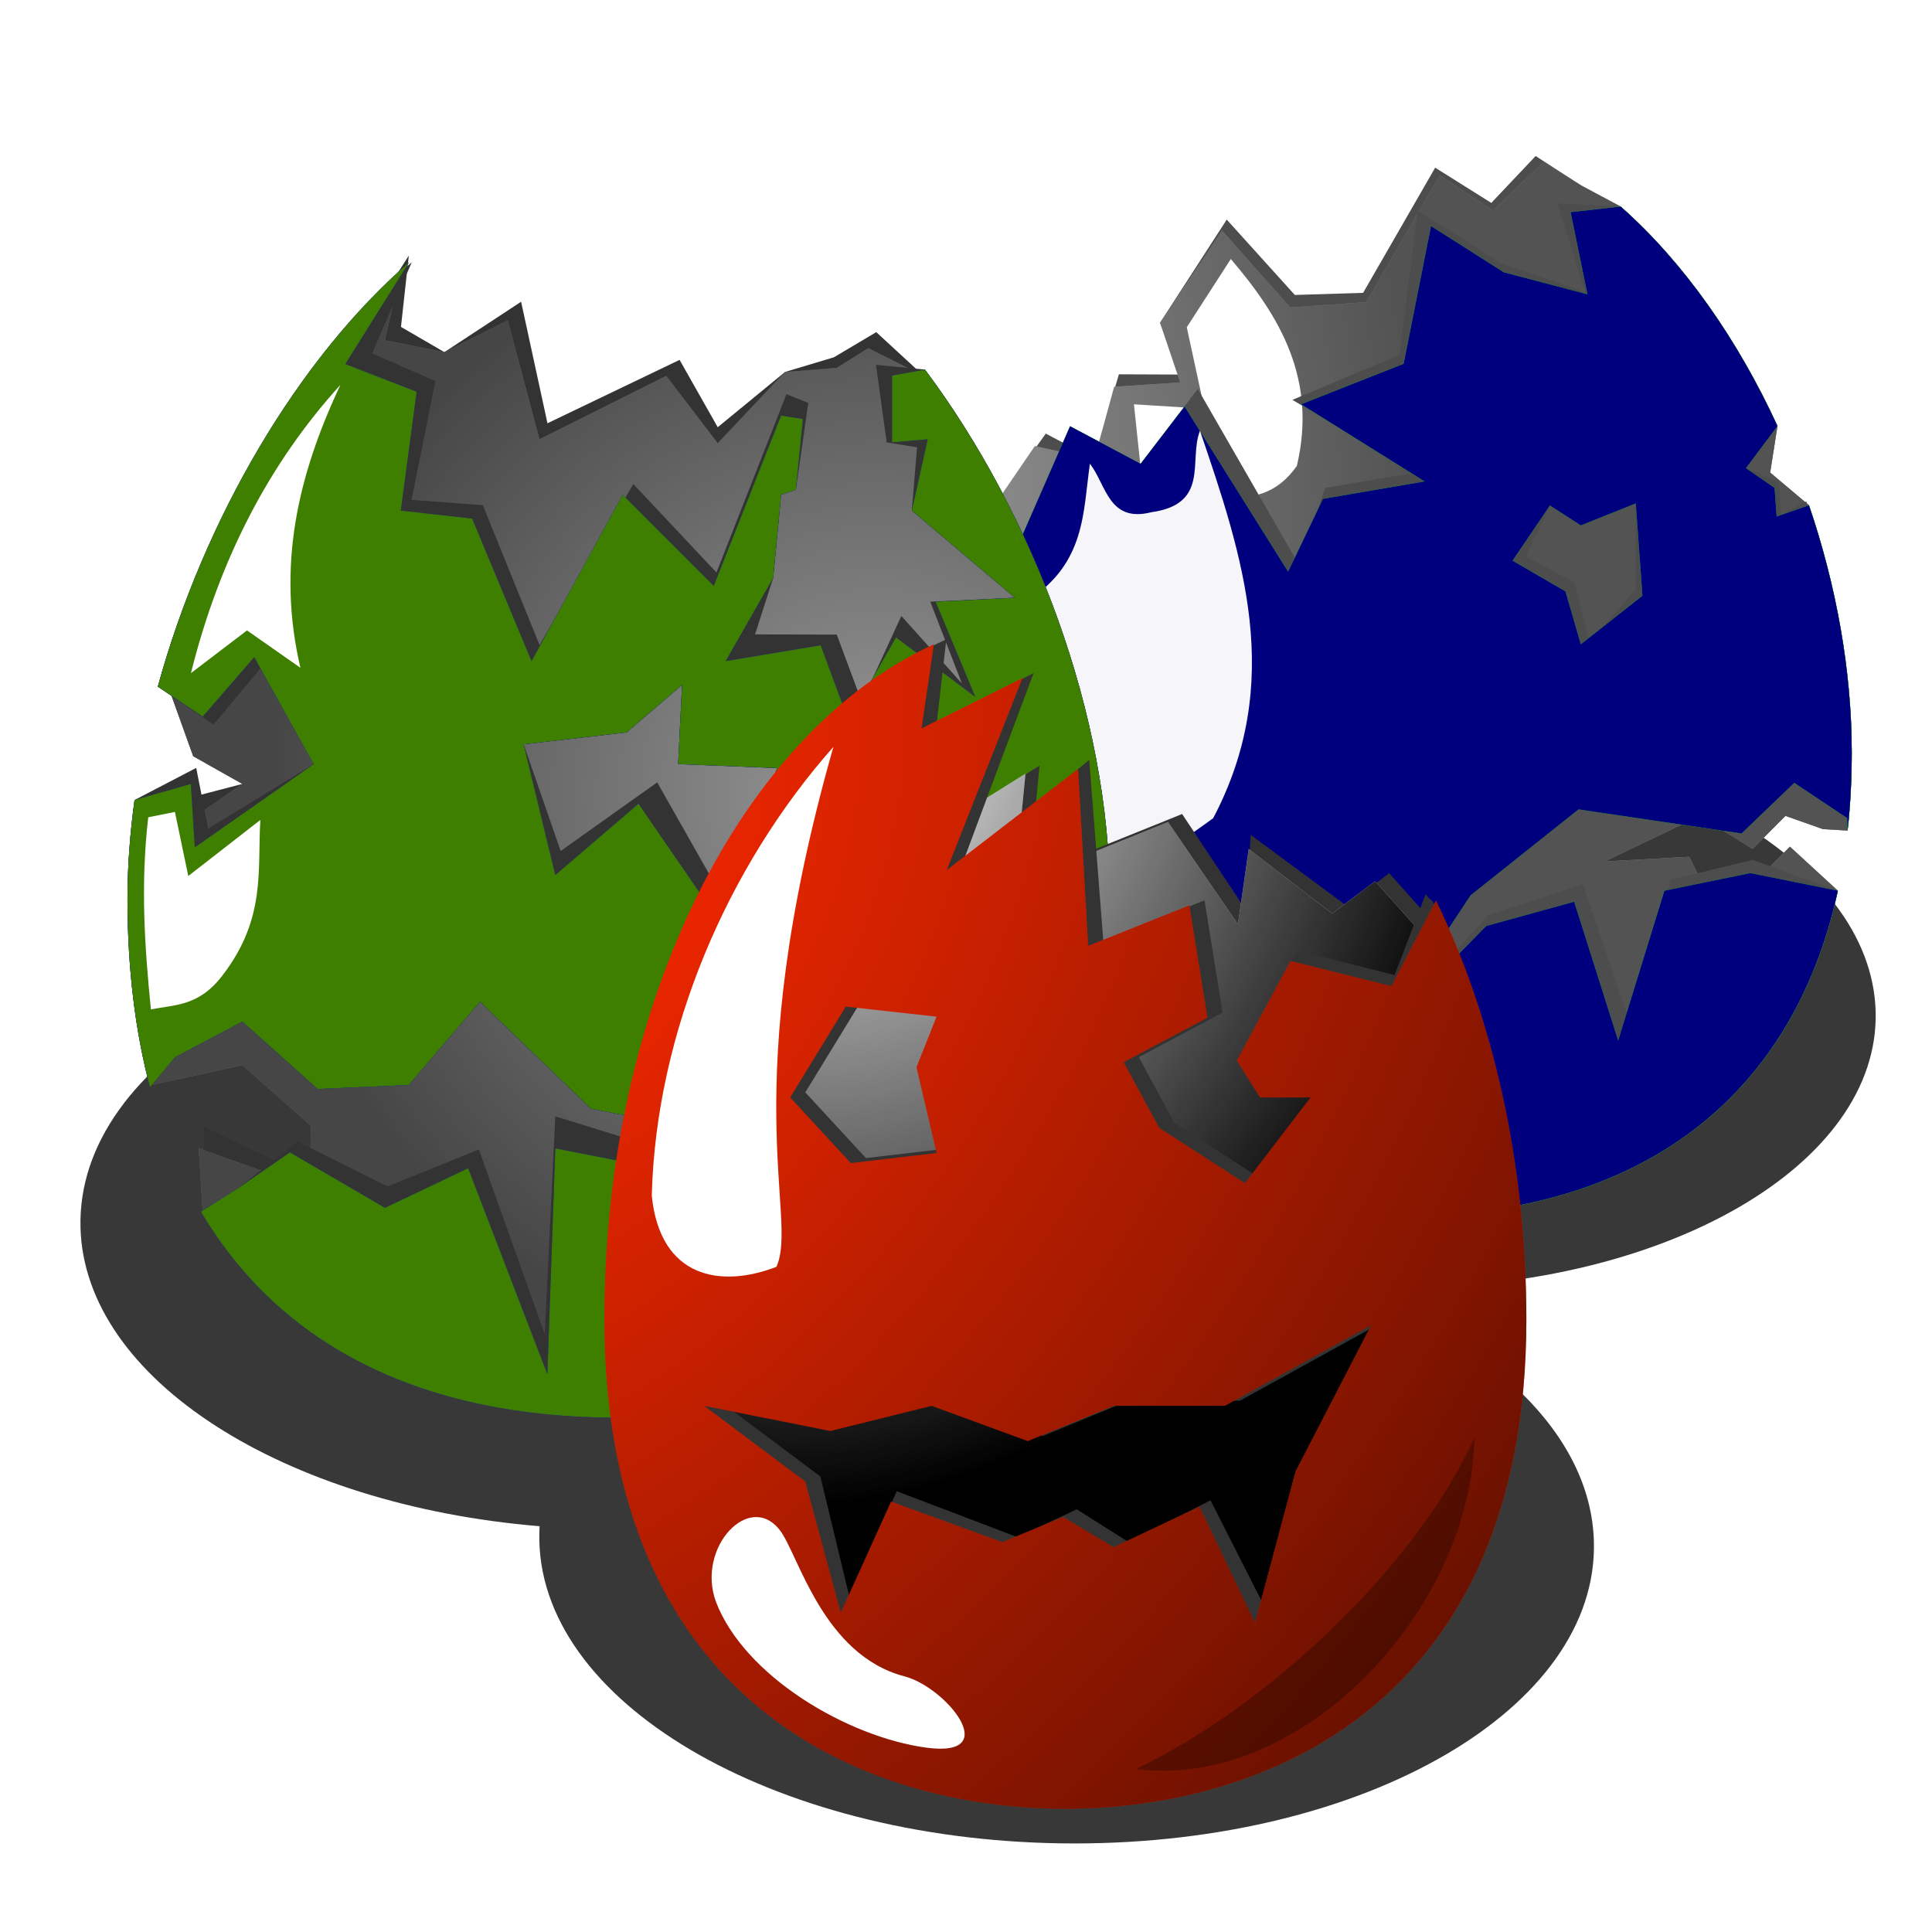
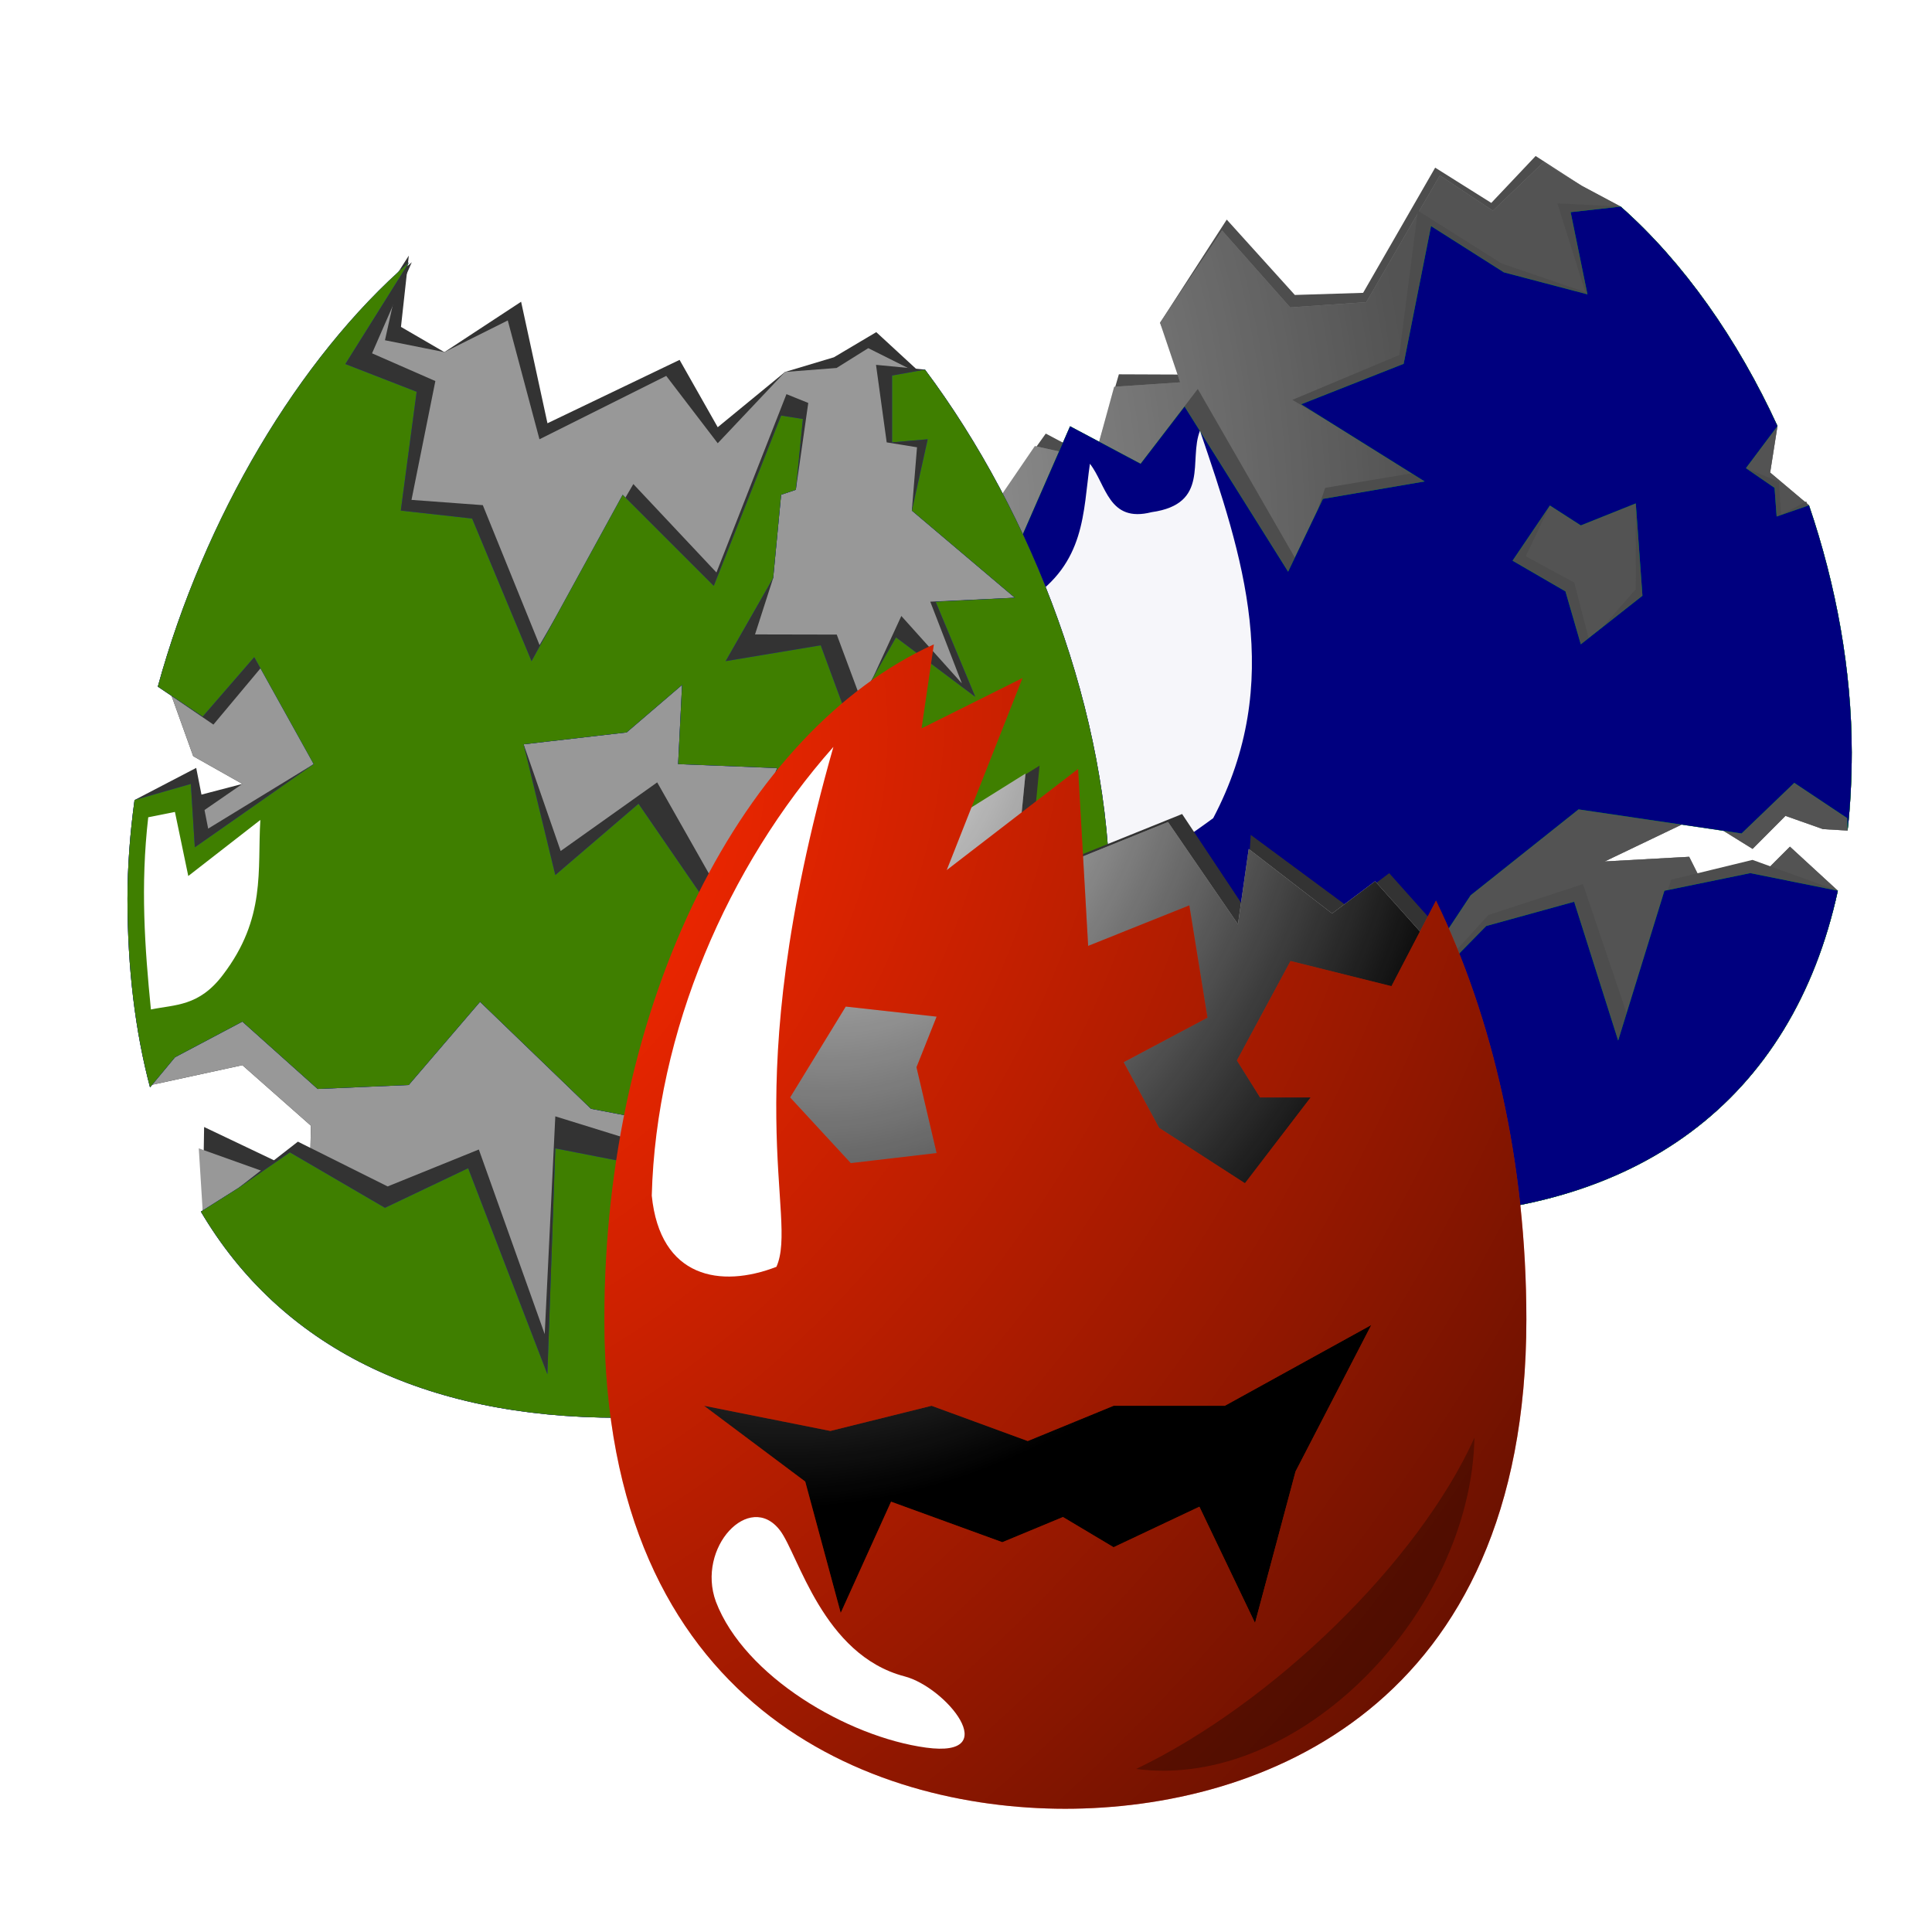
<svg xmlns="http://www.w3.org/2000/svg" xmlns:xlink="http://www.w3.org/1999/xlink" width="240" height="240">
  <defs>
    <radialGradient xlink:href="#linearGradient2227" id="radialGradient2199" cx="99.515" cy="100.174" fx="99.515" fy="100.174" r="57.437" gradientTransform="matrix(1.3,1.6915989e-2,-1.6091003e-2,1.237,-18.689,-26.924)" gradientUnits="userSpaceOnUse" />
    <radialGradient xlink:href="#linearGradient2227" id="radialGradient2235" cx="67.449" cy="116.693" fx="67.449" fy="116.693" r="61.021" gradientTransform="matrix(1.55,1.062,-1.376,2.009,113.657,-191.95)" gradientUnits="userSpaceOnUse" />
    <linearGradient id="linearGradient2227">
      <stop stop-color="#000000" stop-opacity="0" offset="0" id="stop2229" />
      <stop stop-color="#000000" stop-opacity="0.536" offset="1" id="stop2231" />
    </linearGradient>
    <radialGradient xlink:href="#linearGradient2227" id="radialGradient2244" cx="83" cy="73.416" fx="83" fy="73.416" r="67.812" gradientTransform="matrix(1.369,1.1928496e-2,-1.6883082e-2,1.937,-29.362,-73.581)" gradientUnits="userSpaceOnUse" />
    <radialGradient xlink:href="#linearGradient2227" id="radialGradient2240" cx="72" cy="127.51" fx="72" fy="127.51" r="67.812" gradientTransform="matrix(2.652,-7.2881779e-2,7.6570567e-2,2.786,-128.711,-219.061)" gradientUnits="userSpaceOnUse" />
    <linearGradient id="linearGradient2223">
      <stop stop-color="#000000" stop-opacity="0" offset="0" id="stop2225" />
      <stop stop-color="#000000" stop-opacity="0.536" offset="1" id="stop2227" />
    </linearGradient>
    <radialGradient xlink:href="#linearGradient2185" id="radialGradient2203" cx="93.631" cy="94.004" fx="93.631" fy="94.004" r="50.588" gradientTransform="matrix(2.273,0.753,-0.939,2.835,-40.622,-268.341)" gradientUnits="userSpaceOnUse" />
    <radialGradient xlink:href="#linearGradient2185" id="radialGradient7499" gradientUnits="userSpaceOnUse" gradientTransform="matrix(3.974,2.862,-4.11,5.706,208.041,-941.875)" cx="91.523" cy="135.729" fx="91.523" fy="135.729" r="57.234" />
    <filter x="-0.128" width="1.257" y="-0.121" height="1.242" id="filter6396">
      <feGaussianBlur stdDeviation="1.68" id="feGaussianBlur6398" />
    </filter>
    <linearGradient id="linearGradient2185">
      <stop stop-color="#000000" stop-opacity="0" offset="0" id="stop2187" />
      <stop stop-color="#000000" offset="1" id="stop2189" />
    </linearGradient>
    <linearGradient id="linearGradient3213">
      <stop stop-color="#c15e1d" offset="0" id="stop3215" />
      <stop stop-color="#803300" offset="1" id="stop3217" />
    </linearGradient>
    <filter id="filter3369" height="1.275" y="-0.137" width="1.17" x="-0.085">
      <feGaussianBlur id="feGaussianBlur3371" stdDeviation="7.884" />
    </filter>
    <filter id="filter3268" height="1.408" y="-0.204" width="1.787" x="-0.394">
      <feGaussianBlur id="feGaussianBlur3270" stdDeviation="3.046" />
    </filter>
    <filter id="filter3344" height="1.656" y="-0.328" width="2.114" x="-0.557">
      <feGaussianBlur id="feGaussianBlur3346" stdDeviation="3.356" />
    </filter>
    <filter id="filter3404" height="1.556" y="-0.278" width="1.882" x="-0.441">
      <feGaussianBlur id="feGaussianBlur3406" stdDeviation="7.894" />
    </filter>
    <filter id="filter3432" height="1.326" y="-0.163" width="1.95" x="-0.475">
      <feGaussianBlur id="feGaussianBlur3434" stdDeviation="4.464" />
    </filter>
    <filter id="filter3444" height="1.686" y="-0.343" width="1.628" x="-0.314">
      <feGaussianBlur id="feGaussianBlur3446" stdDeviation="4.11" />
    </filter>
    <filter id="filter3224" height="1.941" y="-0.47" width="2.329" x="-0.665">
      <feGaussianBlur id="feGaussianBlur3226" stdDeviation="7.034" />
    </filter>
  </defs>
  <g>
    <title>Layer 1</title>
-     <path fill="#000000" fill-opacity="0.779" stroke-linecap="round" stroke-linejoin="bevel" stroke-miterlimit="4" stroke-dashoffset="0" filter="url(#filter3369)" id="path2353" d="m172.094,91.312c-31.087,0 -56.312,13.531 -58.875,30.875c-10.938,-4.517 -24.315,-7.188 -38.719,-7.188c-36.156,0 -65.052,16.8 -64.5,37.5c0.503,18.858 25.29,34.463 57.031,37.094c-0.038,0.629 -0.048,1.27 -0.031,1.906c0.552,20.7 30.344,37.5 66.5,37.5c36.156,0 65.052,-16.8 64.5,-37.5c-0.357,-13.403 -12.991,-25.15 -31.656,-31.781c2.486,0.179 4.997,0.281 7.562,0.281c33.12,0 59.599,-15.382 59.094,-34.344c-0.506,-18.962 -27.786,-34.344 -60.906,-34.344z" />
    <path fill="#4d4d4d" stroke-linecap="round" stroke-linejoin="bevel" stroke-miterlimit="4" stroke-dashoffset="0" id="path2248" d="m201.322,25.66l-4.843,-2.586l-5.716,-3.694l-5.51,5.826l-6.971,-4.379l-8.951,15.551l-8.482,0.263l-8.458,-9.362l-8.285,12.816l2.694,6.434l-7.811,-0.031l-3.052,10.555l-6.027,-3.191l-6.697,9.371c-3.222,9.85 -5.025,20.242 -5.025,30.228c0,36.861 19.955,57.596 55.921,57.596c29.227,0 48.531,-14.363 54.195,-40.408l-5.953,-5.472l-8.755,8.753l-3.763,-7.496l-10.492,0.579l11.79,-5.646l6.582,4.083l4.085,-4.1l4.657,1.646l3.06,0.179c0.343,-3.099 0.515,-6.343 0.515,-9.715c0,-10.147 -1.911,-20.706 -5.309,-30.692l-4.826,-4.066l0.909,-5.778c-4.941,-10.747 -11.628,-20.324 -19.482,-27.265z" />
    <path fill="#b3b3b3" stroke-linecap="round" stroke-linejoin="bevel" stroke-miterlimit="4" stroke-dashoffset="0" id="path2236" d="m201.322,25.66l-4.843,-2.586l-4.749,-2.921l-6.284,6.019l-6.584,-4.379l-9.144,15.744l-9.449,0.65l-8.458,-9.556l-7.705,11.462l2.5,7.401l-8.198,0.55l-2.472,9.008l-7.38,-1.644l-5.343,7.825c-3.222,9.85 -5.025,20.242 -5.025,30.228c0,36.861 19.955,57.596 55.921,57.596c29.227,0 48.531,-14.363 54.195,-40.408l-5.953,-5.472l-8.755,8.753l-3.763,-7.496l-10.492,0.579l11.79,-5.646l6.582,4.083l4.085,-4.1l4.657,1.646l3.06,0.179c0.343,-3.099 0.515,-6.343 0.515,-9.715c0,-10.147 -1.911,-20.706 -5.309,-30.692l-4.826,-4.066l0.909,-5.778c-4.941,-10.747 -11.628,-20.324 -19.482,-27.265z" />
    <path fill="url(#radialGradient2244)" stroke-linecap="round" stroke-linejoin="bevel" stroke-miterlimit="4" stroke-dashoffset="0" d="m201.322,25.66l-4.843,-2.586l-4.749,-2.921l-6.284,6.019l-6.584,-4.379l-9.144,15.744l-9.449,0.65l-8.458,-9.556l-7.705,11.462l2.5,7.401l-8.198,0.55l-2.472,9.008l-7.38,-1.644l-5.343,7.825c-3.222,9.85 -5.025,20.242 -5.025,30.228c0,36.861 19.955,57.596 55.921,57.596c29.227,0 48.531,-14.363 54.195,-40.408l-5.953,-5.472l-8.755,8.753l-3.763,-7.496l-10.492,0.579l11.79,-5.646l6.582,4.083l4.085,-4.1l4.657,1.646l3.06,0.179c0.343,-3.099 0.515,-6.343 0.515,-9.715c0,-10.147 -1.911,-20.706 -5.309,-30.692l-4.826,-4.066l0.909,-5.778c-4.941,-10.747 -11.628,-20.324 -19.482,-27.265z" id="path2242" />
-     <path fill="#ffffff" fill-rule="evenodd" stroke-width="1px" filter="url(#filter3224)" d="m152.895,32.177l-5.469,8.477l2.188,10.118l-8.751,-0.547l1.094,10.391c6.419,-0.722 14.032,4.528 19.142,-2.735c2.541,-10.766 -2.083,-18.548 -8.204,-25.705z" id="path3396" />
    <path fill="#4d4d4d" stroke-linecap="round" stroke-linejoin="bevel" stroke-miterlimit="4" stroke-dashoffset="0" d="m201.322,25.66l-7.851,-0.398l3.455,11.025l-10.385,-3.552l-10.413,-6.567l-2.308,17.932l-13.277,5.572l15.333,9.04l-11.26,1.891l-3.236,9.592l-12.586,-21.88l-7.104,9.3l-8.762,-4.664l-7.654,17.498l-2.062,-7.216c-3.222,9.85 -5.025,20.242 -5.025,30.228c0,36.861 19.955,57.596 55.921,57.596c29.227,0 48.531,-14.363 54.195,-40.408l-10.602,-3.831l-10.122,2.464l-5.2,17.512l-5.737,-16.967l-11.747,3.835l-13.957,15.309l11.751,-17.756l13.401,-10.669l20.255,2.989l6.546,-6.288l6.571,4.381l0.052,1.546c0.343,-3.099 0.515,-6.343 0.515,-9.715c0,-10.147 -2.253,-21.185 -5.65,-31.171l-3.131,1.665l-0.258,-4.103l-4.103,-1.696l3.917,-5.231c-4.941,-10.747 -11.628,-20.324 -19.482,-27.265zm1.881,36.877l0.004,10.647l-5.74,6.577l-1.907,-7.392l-6.024,-3.267l2.998,-6.308l3.84,2.474l6.829,-2.732z" id="path2246" />
    <path fill="#00ff00" stroke-linecap="round" stroke-linejoin="bevel" stroke-miterlimit="4" stroke-dashoffset="0" d="m201.322,25.66l-6.211,0.696l2.087,10.205l-10.385,-2.732l-9.045,-5.747l-3.402,17.111l-12.73,5.025l15.333,9.587l-12.627,2.165l-4.329,9.045l-12.859,-20.513l-5.463,7.113l-8.762,-4.664l-7.654,17.498l-2.062,-7.216c-3.222,9.85 -5.025,20.242 -5.025,30.228c0,36.861 19.955,57.596 55.921,57.596c29.227,0 48.531,-14.363 54.195,-40.408l-10.875,-2.19l-10.669,2.19l-5.747,18.606l-5.463,-17.24l-10.927,3.015l-13.684,13.942l11.751,-17.756l13.401,-10.669l20.255,2.989l6.546,-6.288l6.571,4.381l0.052,1.546c0.343,-3.099 0.515,-6.343 0.515,-9.715c0,-10.147 -1.911,-20.706 -5.309,-30.692l-4.02,1.392l-0.258,-3.556l-3.556,-2.448l3.917,-5.231c-4.941,-10.747 -11.628,-20.324 -19.482,-27.265zm1.881,36.877l0.825,11.468l-7.654,6.03l-1.907,-6.571l-6.571,-3.814l4.639,-6.855l3.84,2.474l6.829,-2.732z" id="path2201" />
    <path fill="#00007f" stroke-linecap="round" stroke-linejoin="bevel" stroke-miterlimit="4" stroke-dashoffset="0" id="path2238" d="m201.322,25.66l-6.211,0.696l2.087,10.205l-10.385,-2.732l-9.045,-5.747l-3.402,17.111l-12.73,5.025l15.333,9.587l-12.627,2.165l-4.329,9.045l-12.859,-20.513l-5.463,7.113l-8.762,-4.664l-7.654,17.498l-2.062,-7.216c-3.222,9.85 -5.025,20.242 -5.025,30.228c0,36.861 19.955,57.596 55.921,57.596c29.227,0 48.531,-14.363 54.195,-40.408l-10.875,-2.19l-10.669,2.19l-5.747,18.606l-5.463,-17.24l-10.927,3.015l-13.684,13.942l11.751,-17.756l13.401,-10.669l20.255,2.989l6.546,-6.288l6.571,4.381l0.052,1.546c0.343,-3.099 0.515,-6.343 0.515,-9.715c0,-10.147 -1.911,-20.706 -5.309,-30.692l-4.02,1.392l-0.258,-3.556l-3.556,-2.448l3.917,-5.231c-4.941,-10.747 -11.628,-20.324 -19.482,-27.265zm1.881,36.877l0.825,11.468l-7.654,6.03l-1.907,-6.571l-6.571,-3.814l4.639,-6.855l3.84,2.474l6.829,-2.732z" />
    <path fill="#ffffff" fill-opacity="0.961" fill-rule="evenodd" stroke-width="1px" filter="url(#filter3404)" d="m122.814,70.461c-2.503,10.372 -3.929,20.899 -1.367,31.995c9.146,10.489 15.739,9.106 29.26,-0.82c8.937,-16.991 3.659,-32.561 -1.641,-48.129c-1.441,3.624 1.27,9.092 -6.016,10.118c-5.36,1.364 -5.61,-3.405 -7.657,-6.016c-0.871,6.025 -0.521,12.321 -7.657,16.954l-4.922,-4.102z" id="path2250" />
    <path fill="#333333" fill-rule="evenodd" stroke-width="1px" id="path4286" d="m50.786,31.749l-13.297,20.85l-16.733,32.3l3.246,9.037l6.105,3.445l-8.993,2.349l-2.325,35.051l11.318,-2.461l8.52,7.524l-0.155,6.404l-13.116,-6.247l-0.171,10.527l22.145,11.811l17.224,9.842l47.734,-9.35l5.413,-50.195l11.318,-12.795l-14.271,-53.147l-5.895,-5.434l-5.263,3.124l-6.066,1.819l-8.366,6.868l-4.739,-8.366l-16.411,7.874l-3.274,-15.095l-9.532,6.258l-5.392,-3.134l0.974,-8.858z" />
    <path fill="#989898" fill-rule="evenodd" stroke-width="1px" d="m49.791,33.407l-12.303,19.192l-16.733,32.3l3.246,9.037l6.105,3.445l-9.656,6.66l-1.662,30.74l11.318,-2.461l8.52,7.524l-0.155,7.731l-13.779,-4.921l0.492,7.874l22.145,11.811l17.224,9.842l47.734,-9.35l5.413,-50.195l15.961,-14.121l-7.556,-28.139l-11.358,-23.681l-6.889,-3.445l-3.937,2.461l-6.397,0.492l-8.366,8.858l-6.397,-8.366l-15.747,7.874l-3.937,-14.763l-7.874,3.937l-7.382,-1.476l1.968,-8.858z" id="path2177" />
-     <path fill="url(#radialGradient2199)" fill-rule="evenodd" stroke-width="1px" id="path2197" d="m49.791,33.407l-12.303,19.192l-16.733,32.3l3.246,9.037l6.105,3.445l-9.656,6.66l-1.662,30.74l11.318,-2.461l8.52,7.524l-0.155,7.731l-13.779,-4.921l0.492,7.874l22.145,11.811l17.224,9.842l47.734,-9.35l5.413,-50.195l15.961,-14.121l-7.556,-28.139l-11.358,-23.681l-6.889,-3.445l-3.937,2.461l-6.397,0.492l-8.366,8.858l-6.397,-8.366l-15.747,7.874l-3.937,-14.763l-7.874,3.937l-7.382,-1.476l1.968,-8.858z" />
    <path fill="#333333" stroke-linecap="round" stroke-linejoin="bevel" stroke-miterlimit="4" stroke-dashoffset="0" d="m51.153,32.577c-13.754,11.946 -25.813,31.804 -31.55,52.717l6.909,4.716l6.729,-8.045l5.724,12.955l-13.105,8.013l-1.487,-7.542l-7.66,3.989c-0.561,4.128 -0.877,8.232 -0.877,12.272c0,8.626 0.954,16.441 2.799,23.421l3.106,-3.737l8.366,-4.429l9.35,8.366l11.318,-0.492l8.858,-10.334l13.779,13.287l23.129,4.429l3.584,11.297l-10.966,-8.526l-20.176,-6.258l-1.316,27.055l-8.184,-22.937l-11.329,4.589l-11.147,-5.563l-7.392,5.755l-4.66,2.937c9.877,16.726 27.547,25.605 51.902,25.605c39.616,0 61.021,-22.905 61.021,-64.466c0,-22.774 -9.539,-47.791 -22.975,-65.742l-6.08,-0.588l1.326,9.631l3.766,0.61l-0.642,7.863l12.795,10.826l-10.505,0.492l3.926,10.152l-7.521,-8.376l-4.91,10.666l-3.113,-8.355l-10.152,-0.021l2.258,-7.018l0.984,-10.334l1.83,-0.615l1.54,-10.786l-2.707,-1.094l-8.697,22.155l-10.324,-10.987l-11.65,20.005l-7.05,-17.384l-8.858,-0.653l2.963,-14.763l-7.863,-3.445l4.935,-11.315zm33.578,52.501l-0.492,9.842l12.303,0.492l-6.729,16.197l-8.173,-14.421l-11.992,8.526l-4.6,-13.255l12.795,-1.476l6.889,-5.905z" id="path4284" />
    <path fill="#0000e5" stroke-linecap="round" stroke-linejoin="bevel" stroke-miterlimit="4" stroke-dashoffset="0" d="m50.822,32.577c-13.754,11.946 -25.482,31.804 -31.218,52.717l5.582,3.722l6.397,-7.382l7.382,13.287l-14.763,10.334l-0.492,-7.874l-6.997,1.999c-0.561,4.128 -0.877,8.232 -0.877,12.272c0,8.626 0.954,16.441 2.799,23.421l3.106,-3.737l8.366,-4.429l9.35,8.366l11.318,-0.492l8.858,-10.334l13.779,13.287l23.129,4.429l5.905,13.287l-13.287,-8.858l-20.176,-3.937l-0.984,28.05l-9.842,-25.589l-10.334,4.921l-11.811,-6.889l-6.397,4.429l-4.66,2.937c9.877,16.726 27.547,25.605 51.902,25.605c39.616,0 61.021,-22.905 61.021,-64.466c0,-22.774 -9.539,-47.791 -22.975,-65.742l-4.091,0.738l0,8.304l4.429,-0.384l-1.968,8.858l12.795,10.826l-9.842,0.492l4.921,11.811l-9.842,-7.382l-5.905,10.334l-3.445,-9.35l-11.811,1.968l5.905,-10.334l0.984,-10.334l1.83,-0.615l0.877,-8.796l-2.707,-0.431l-8.366,21.161l-11.318,-11.318l-11.318,20.668l-7.382,-17.716l-8.858,-0.984l1.968,-14.763l-8.858,-3.445l7.92,-12.641zm33.909,52.501l-0.492,9.842l12.303,0.492l-6.397,20.176l-10.826,-15.747l-10.334,8.858l-3.937,-16.239l12.795,-1.476l6.889,-5.905z" id="path2160" />
    <path fill="#3f7f00" stroke-linecap="round" stroke-linejoin="bevel" stroke-miterlimit="4" stroke-dashoffset="0" id="path2225" d="m50.822,32.577c-13.754,11.946 -25.482,31.804 -31.218,52.717l5.582,3.722l6.397,-7.382l7.382,13.287l-14.763,10.334l-0.492,-7.874l-6.997,1.999c-0.561,4.128 -0.877,8.232 -0.877,12.272c0,8.626 0.954,16.441 2.799,23.421l3.106,-3.737l8.366,-4.429l9.35,8.366l11.318,-0.492l8.858,-10.334l13.779,13.287l23.129,4.429l5.905,13.287l-13.287,-8.858l-20.176,-3.937l-0.984,28.05l-9.842,-25.589l-10.334,4.921l-11.811,-6.889l-6.397,4.429l-4.66,2.937c9.877,16.726 27.547,25.605 51.902,25.605c39.616,0 61.021,-22.905 61.021,-64.466c0,-22.774 -9.539,-47.791 -22.975,-65.742l-4.091,0.738l0,8.304l4.429,-0.384l-1.968,8.858l12.795,10.826l-9.842,0.492l4.921,11.811l-9.842,-7.382l-5.905,10.334l-3.445,-9.35l-11.811,1.968l5.905,-10.334l0.984,-10.334l1.83,-0.615l0.877,-8.796l-2.707,-0.431l-8.366,21.161l-11.318,-11.318l-11.318,20.668l-7.382,-17.716l-8.858,-0.984l1.968,-14.763l-8.858,-3.445l7.92,-12.641zm33.909,52.501l-0.492,9.842l12.303,0.492l-6.397,20.176l-10.826,-15.747l-10.334,8.858l-3.937,-16.239l12.795,-1.476l6.889,-5.905z" />
-     <path fill="#ffffff" fill-rule="evenodd" stroke-width="1px" filter="url(#filter3268)" d="m42.29,47.805c-8.838,9.731 -15.038,21.661 -18.57,35.813l6.964,-5.306l6.632,4.642c-2.938,-12.587 -0.376,-23.769 4.974,-35.15z" id="path2168" />
    <path fill="#ffffff" fill-rule="evenodd" stroke-width="1px" filter="url(#filter3344)" d="m21.731,100.862l-3.316,0.663c-0.984,8.506 -0.428,16.242 0.332,23.876c2.984,-0.623 5.969,-0.345 8.953,-4.311c5.375,-7.049 4.261,-13.016 4.642,-19.233l-8.953,6.964l-1.658,-7.959z" id="path2170" />
    <g id="g4066" transform="matrix(0.643 0 0 0.643 53.577 47.75)">
      <path fill="#333333" fill-rule="evenodd" stroke-width="1px" d="m88.416,91.834l29.098,-18.186l-2.078,21.304l29.617,-11.951l12.344,18.579l0.913,-14.549l18.439,13.636l8.314,-6.235l12.99,14.549l4.676,68.587l-27.019,70.666l-89.371,6.755l-41.048,-54.038l9.353,-68.068l33.774,-41.048z" id="path2205" />
      <path fill="#e6e6e6" fill-rule="evenodd" stroke-width="1px" d="m85.696,93.388l29.098,-18.186l-2.078,21.304l29.617,-11.951l13.51,19.745l2.078,-14.549l16.108,12.47l8.314,-6.235l12.99,14.549l4.676,68.587l-27.019,70.666l-89.371,6.755l-41.048,-54.038l9.353,-68.068l33.774,-41.048z" id="path2321" />
      <path fill="url(#radialGradient2203)" fill-rule="evenodd" stroke-width="1px" id="path2199" d="m85.696,93.388l29.098,-18.186l-2.078,21.304l29.617,-11.951l13.51,19.745l2.078,-14.549l16.108,12.47l8.314,-6.235l12.99,14.549l4.676,68.587l-27.019,70.666l-89.371,6.755l-41.048,-54.038l9.353,-68.068l33.774,-41.048z" />
-       <path fill="#333333" stroke-width="8" stroke-linecap="round" stroke-linejoin="round" stroke-miterlimit="4" stroke-dashoffset="0" id="path2198" d="m99.501,49.251c-36.788,16.72 -63.134,68.801 -63.134,130.42c0,75.103 51.46,94.533 89.038,94.533c37.577,0 83.259,-19.041 83.259,-94.144c0,-27.2 -6.658,-62.146 -14.638,-79.137c-0.908,-1.933 -1.03,-1.025 -1.911,-2.433l-6.019,15.632l-18.727,-4.736l-10.098,19.208l5.773,8.188l9.774,0l-12.692,16.582l-16.582,-10.698l-6.857,-12.692l16.193,-8.607l-3.501,-21.688l-19.548,7.829l-2.725,-34.965l-24.604,20.328l13.858,-37.103l-18.72,9.726l1.863,-16.242zm-16.5,69.976l17.555,1.945l-3.89,9.774l3.89,16.582l-16.582,1.945l-11.719,-12.692l10.747,-17.555zm101.535,61.514l-14.637,28.301l-7.829,29.274l-11.526,-22.726l-15.803,8.089l-10.034,-6.355l-11.46,5.382l-23.312,-8.868l-9.206,20.195l-5.558,-23.046l-19.548,-14.637l24.411,4.863l19.548,-4.863l18.576,6.808l16.582,-6.808l21.494,0l28.301,-15.61z" />
      <path fill="#ff2900" stroke-width="8" stroke-linecap="round" stroke-linejoin="round" stroke-miterlimit="4" stroke-dashoffset="0" d="m97.091,50.227c-36.788,16.72 -63.654,68.801 -63.654,130.42c0,75.103 51.46,94.533 89.038,94.533c37.577,0 89.086,-19.43 89.086,-94.533c0,-30.294 -6.487,-58.299 -17.457,-80.917l-8.607,16.533l-19.5,-4.863l-10.358,19.208l4.474,7.148l9.774,0l-12.692,16.582l-16.582,-10.698l-6.857,-12.692l16.193,-8.607l-3.501,-21.688l-19.548,7.829l-1.945,-34.185l-25.384,19.548l14.637,-37.103l-19.5,9.726l2.383,-16.242zm-17.02,69.976l17.555,1.945l-3.89,9.774l3.89,16.582l-16.582,1.945l-11.719,-12.692l10.747,-17.555zm101.535,61.514l-14.637,28.301l-7.829,29.274l-10.747,-22.466l-16.582,7.829l-9.774,-5.835l-11.719,4.863l-21.494,-7.829l-9.726,21.494l-6.857,-25.384l-19.548,-14.637l24.411,4.863l19.548,-4.863l18.576,6.808l16.582,-6.808l21.494,0l28.301,-15.61z" id="path1307" />
      <path opacity="0.7" fill="url(#radialGradient7499)" stroke-width="8" stroke-linecap="round" stroke-linejoin="round" stroke-miterlimit="4" stroke-dashoffset="0" id="path3199" d="m97.091,50.227c-36.788,16.72 -63.654,68.801 -63.654,130.42c0,75.103 51.46,94.533 89.038,94.533c37.577,0 89.086,-19.43 89.086,-94.533c0,-30.294 -6.487,-58.299 -17.457,-80.917l-8.607,16.533l-19.5,-4.863l-10.358,19.208l4.474,7.148l9.774,0l-12.692,16.582l-16.582,-10.698l-6.857,-12.692l16.193,-8.607l-3.501,-21.688l-19.548,7.829l-1.945,-34.185l-25.384,19.548l14.637,-37.103l-19.5,9.726l2.383,-16.242zm-17.02,69.976l17.555,1.945l-3.89,9.774l3.89,16.582l-16.582,1.945l-11.719,-12.692l10.747,-17.555zm101.535,61.514l-14.637,28.301l-7.829,29.274l-10.747,-22.466l-16.582,7.829l-9.774,-5.835l-11.719,4.863l-21.494,-7.829l-9.726,21.494l-6.857,-25.384l-19.548,-14.637l24.411,4.863l19.548,-4.863l18.576,6.808l16.582,-6.808l21.494,0l28.301,-15.61z" />
      <path fill="#ffffff" fill-rule="evenodd" stroke-width="1px" filter="url(#filter3432)" d="m77.683,70.034c-20.433,23.058 -34.262,55.033 -35.089,86.69c1.603,15.951 13.317,17.918 24.08,13.76c4.341,-9.657 -8.057,-33.441 11.008,-100.45z" id="path3225" />
      <path fill="#ffffff" fill-rule="evenodd" stroke-width="1px" filter="url(#filter3444)" d="m54.979,235.157c-3.806,-10.431 6.512,-21.44 12.384,-13.76c3.57,4.67 8.256,24.08 24.08,28.209c7.989,2.084 19.264,15.824 4.128,13.76c-15.136,-2.064 -35.089,-13.76 -40.593,-28.209z" id="path4252" />
      <path fill="#000000" fill-opacity="0.287" fill-rule="evenodd" stroke-width="1px" filter="url(#filter6396)" d="m201.526,203.509c-10.826,23.973 -38.94,51.327 -65.361,63.985c31.649,4.128 64.673,-30.273 65.361,-63.985z" id="path5281" />
    </g>
  </g>
</svg>